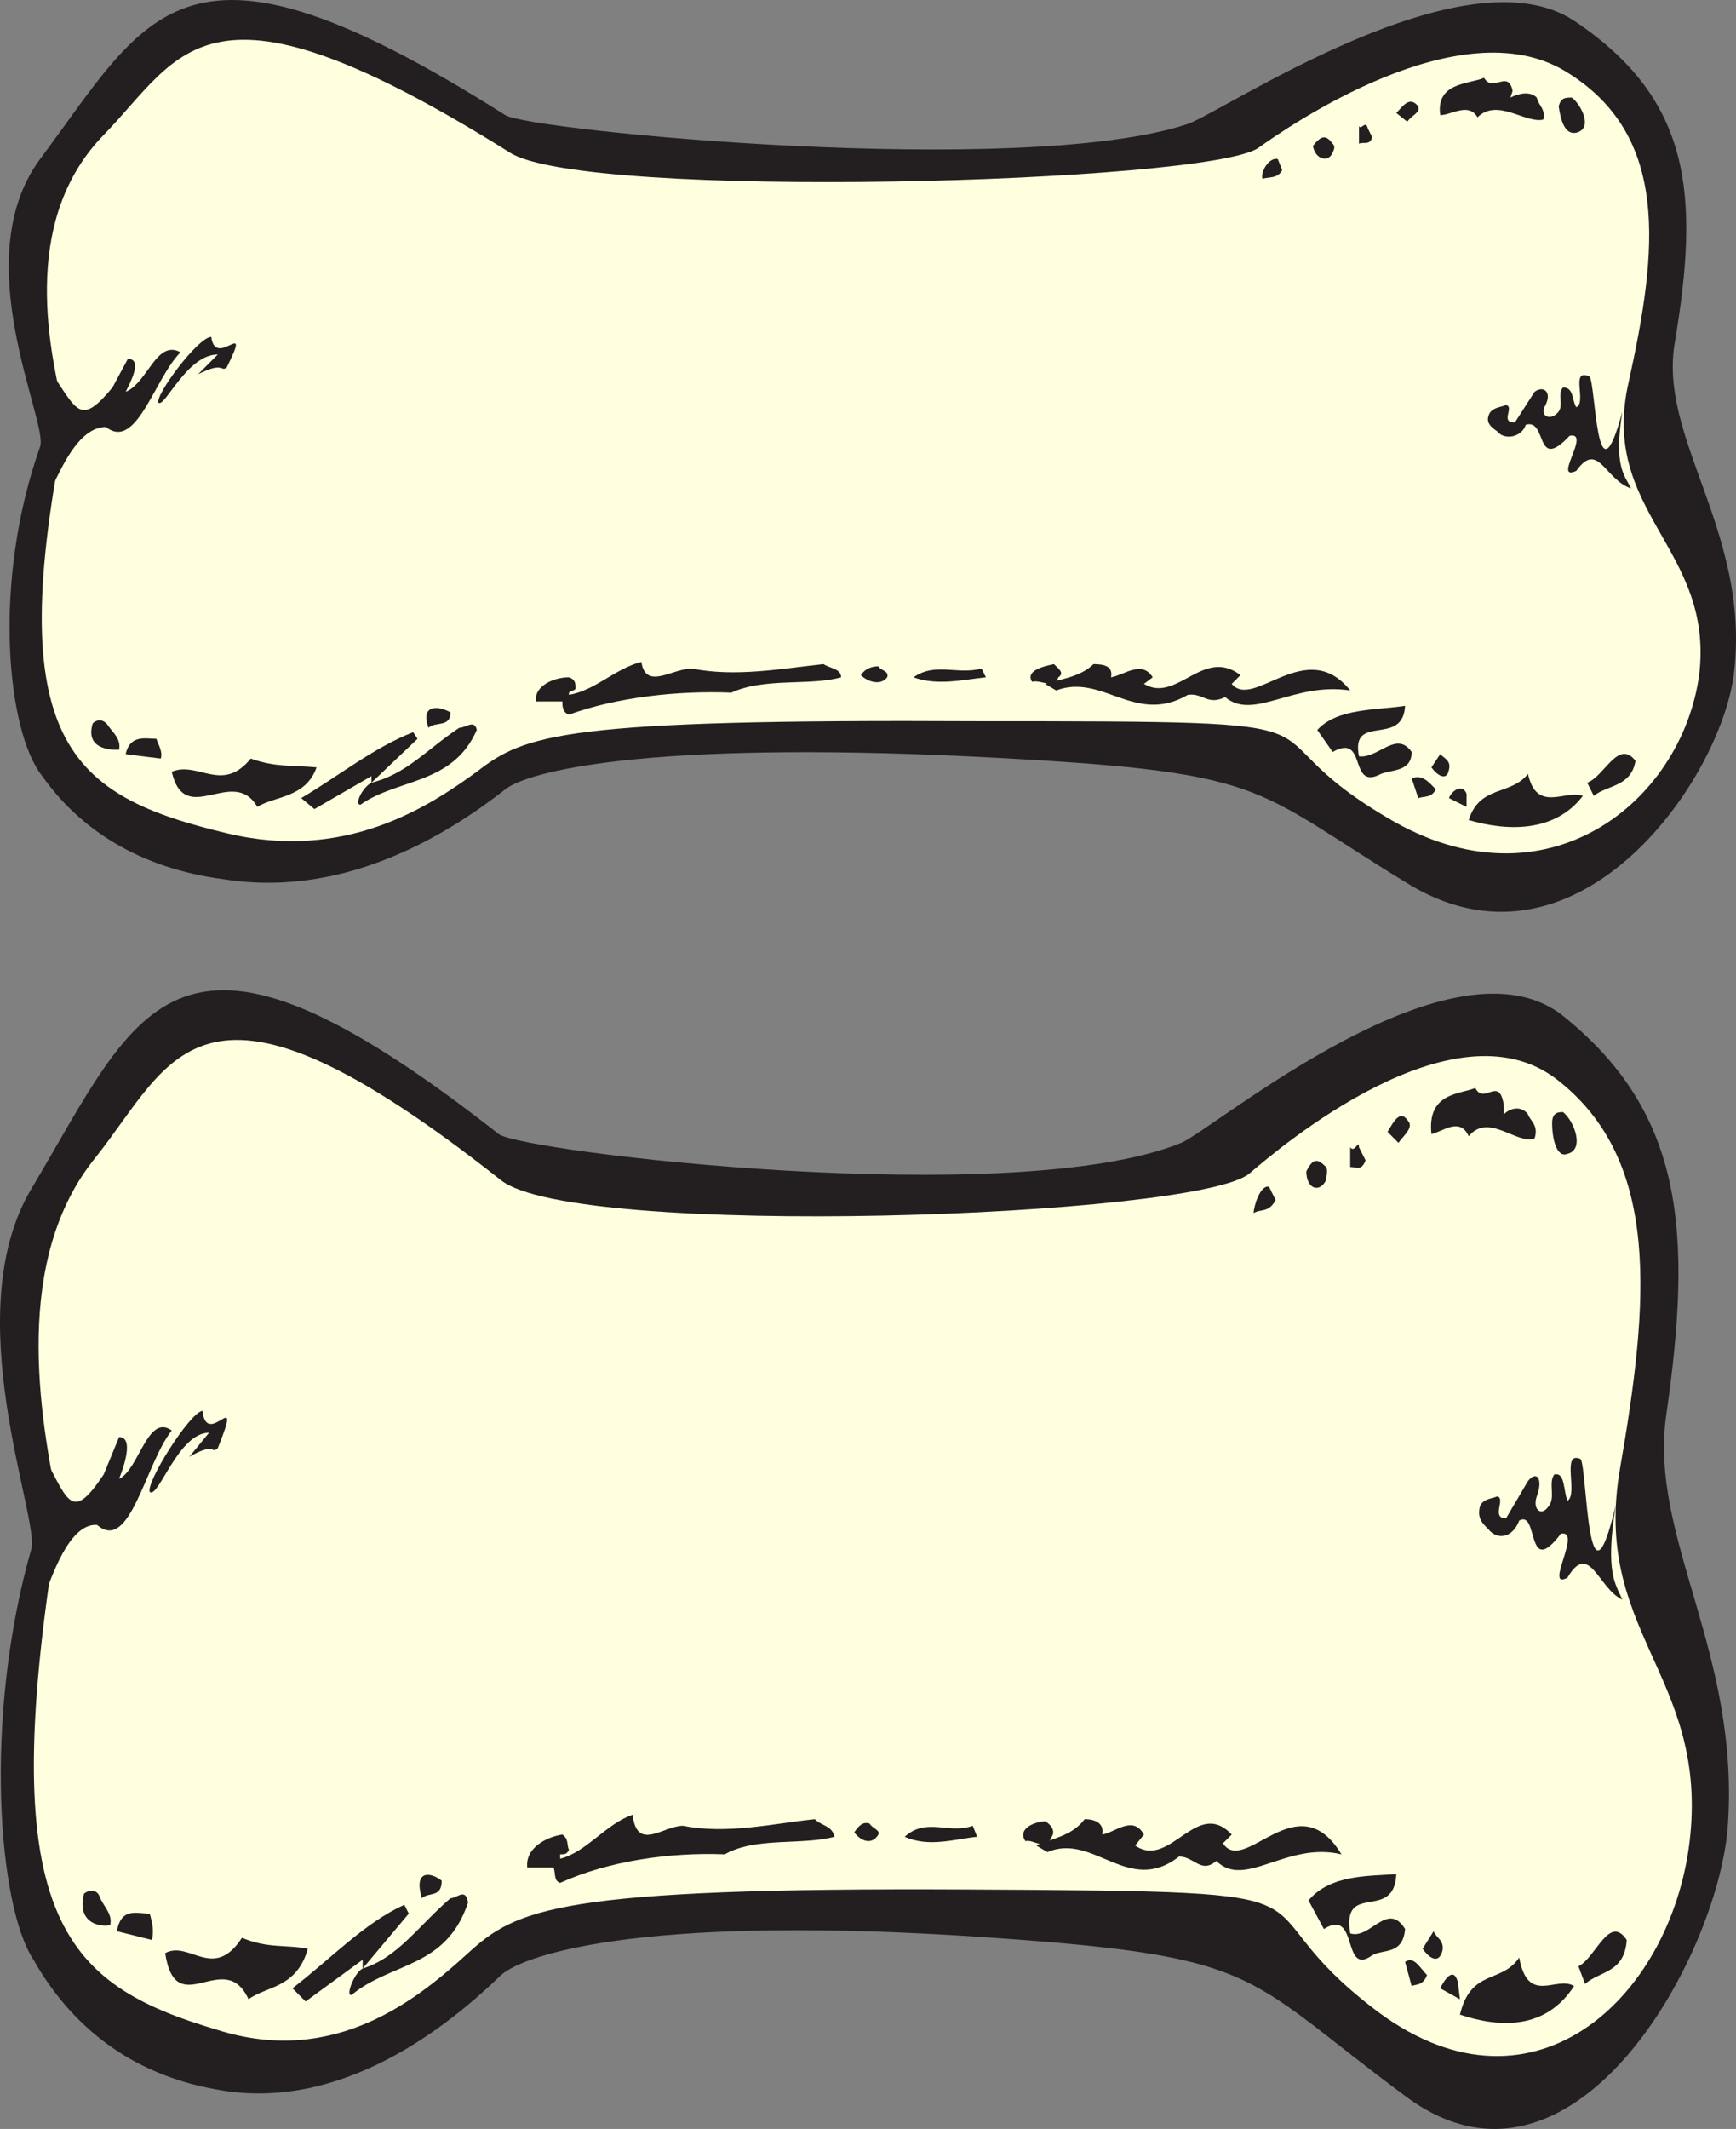
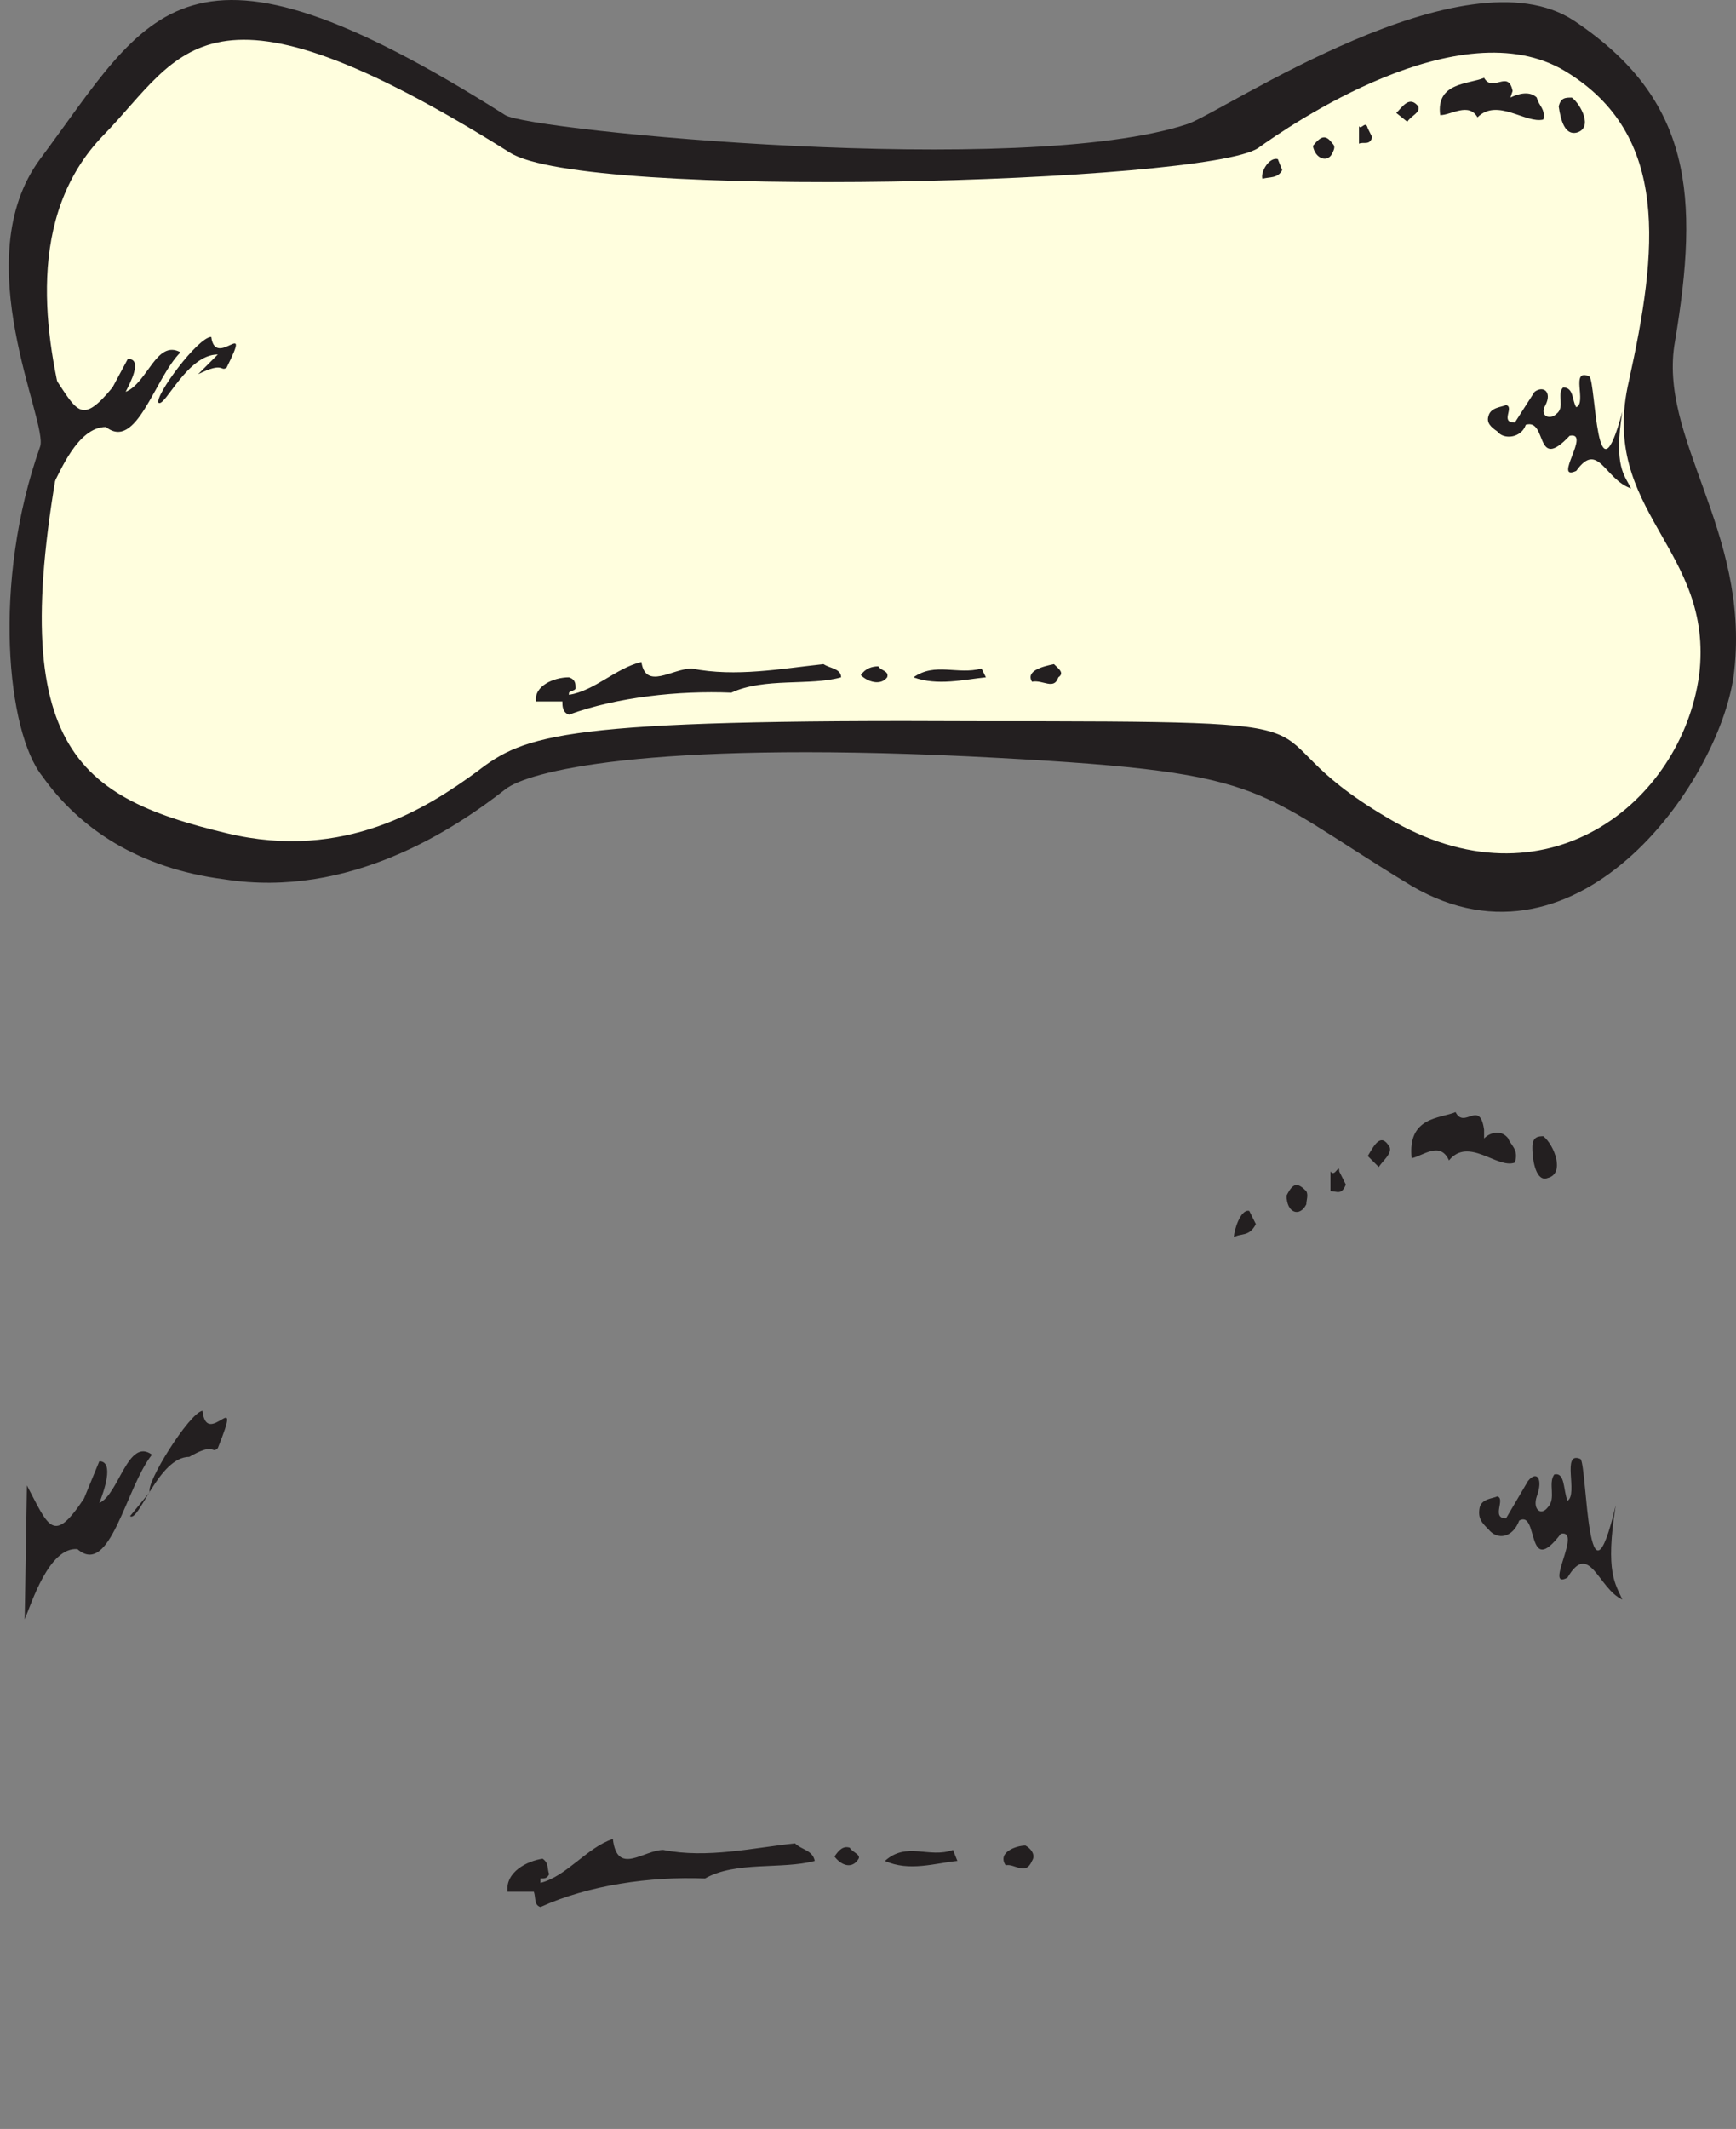
<svg xmlns="http://www.w3.org/2000/svg" width="593.288" height="727.116">
  <rect width="100%" height="100%" fill="#808080" stroke="none" />
  <path fill="#231f20" fill-rule="evenodd" d="M14.445 265.077c-12-15-17.25-66-.75-112.5 3-8.25-25.5-63.75 0-98.25 37.5-50.25 48.75-84.75 159-15 8.25 5.25 177 21.75 233.25 3 12.75-4.5 94.5-60 132-35.25 40.5 27 42.75 60 34.5 109.5-6 33 25.5 64.5 20.25 112.5-3.75 36-52.5 107.25-110.25 73.5-57-34.5-46.5-39-151.5-44.25-111-5.25-150.75 5.25-158.25 11.25-17.25 13.5-53.25 37.5-96 30.75-29.25-3.75-49.5-17.25-62.25-35.25" />
  <path fill="#fffede" fill-rule="evenodd" d="M22.695 143.577c-7.5-28.5-14.25-69.75 12.75-97.5s34.5-59.25 138.75 6c25.5 16.5 237.75 10.5 255.75-1.5 10.5-7.5 69-48 105-26.25s31.5 61.5 21.75 105.75c-10.5 45 29.25 57 24 100.5-6 43.5-52.5 81-106.5 48.75-54.75-32.25 1.5-33-140.25-33-141.75-.75-154.5 4.5-171 17.25-16.5 12-45 30.75-85.5 21-53.25-12.75-77.25-30.75-54.75-141" />
  <path fill="#231f20" fill-rule="evenodd" d="M521.445 145.077c-1.5 4.5-7.5 5.25-9.75 2.25-2.25-1.5-3.75-3-3-5.25.75-3 4.5-3 6-3.75 3 .75-2.25 6 3 6l6.75-10.5c3-2.25 6 0 3.75 4.5-2.25 3.75 1.5 5.25 3.75 3 3-2.25 0-6.75 2.25-9 3.75 0 3 4.5 4.5 6.75 3.75-1.5-2.25-13.5 4.5-10.5 2.25 2.25 2.25 45.75 11.25 12-3 18.75.75 21.75 3 26.25-9-3-11.25-16.5-18.75-6-8.25 3.75 5.25-13.5-2.25-12-12 12.75-7.5-6-15-3.75m-467.25-7.5c-1.5-2.25 13.5-22.5 18-22.5 1.5 11.25 14.25-7.5 5.25 10.5-2.25 1.5-.75-2.25-9.75 2.25l6.75-6.75c-10.5 0-18 18-20.25 16.5m-18 8.25c10.5 8.25 16.5-16.5 25.5-25.5-8.25-4.5-11.25 10.5-18.75 13.5 1.5-3 6-11.25.75-11.25l-5.25 9.75c-10.5 12.75-12 8.25-19.5-3l-.75 36c2.25-3.75 8.25-19.5 18-19.5m400.5-91.5 1.5 3.75c-1.5 3-4.5 2.25-6.75 3-.75-2.25 2.25-7.5 5.25-6.75m18.75-5.25c.75.75.75 1.5 0 3-1.5 3.75-6 2.25-6.75-2.25 3-3.75 4.5-3.75 6.75-.75m12-5.25 1.5 3c-.75 3-3 1.5-4.5 2.25v-6c.75 1.5 2.25-2.25 3 .75m17.25-7.5c.75 2.25-2.25 3-3.75 5.25l-3.75-3c2.25-2.25 4.5-6 7.5-2.25m32.25-5.25-.75 2.25c3-1.5 6.75-2.25 9 0 .75 3 3 3.75 2.25 7.5-6 1.5-15.75-7.5-22.5-.75-3-5.25-9-.75-12.75-.75-1.5-11.25 9.75-10.5 15-12.75 3 5.25 8.25-3 9.75 4.5m20.25 2.25c3 2.25 7.5 10.5 1.5 12-3.75.75-5.25-3.75-6-9 .75-3 2.25-3 4.5-3m-342.75 198c2.25.75 2.25 2.25 2.25 3.75 0 .75-1.5.75-2.25 1.5v.75c9-1.5 15.75-9 24.75-11.25 1.5 9.75 10.5 2.25 17.25 2.25 15 3 30.75 0 45-1.5 2.25 1.5 6 1.5 6 4.5-10.5 3-26.25 0-37.5 5.25-18-.75-39 1.5-55.5 7.5-2.25-.75-2.25-3-2.25-4.5h-9c-.75-5.25 6-8.25 11.25-8.25m105.75-3.75c.75 1.5 3.75 1.5 3 3.75-2.25 3-6.75 1.5-9-.75 1.5-2.25 3.75-3 6-3m35.25.75 1.5 3c-7.5.75-16.5 3-24.75 0 7.5-5.25 15-.75 23.25-3m24.75-1.5c1.5 1.5 3.75 3 1.5 4.5-1.5 4.5-5.25.75-9 1.5-2.25-3.75 3.75-5.25 7.5-6" />
-   <path fill="#231f20" fill-rule="evenodd" d="M373.695 226.827c3.75 0 6.75.75 6 4.5 4.5-.75 10.5-6 14.25 0l-3 2.25c11.25 6.75 20.25-12.75 33-3l-3 3c7.5 9 25.5-16.5 40.5 2.25-19.5-3-33 10.5-42.75 2.25-6 3-7.5-1.5-12.75-.75-18 10.5-29.25-7.5-45-1.5l-3.75-2.25c4.5-1.5 12-2.25 16.5-6.75m-336.75 21c1.5 2.25 4.5 4.5 3.75 8.25-.75 0-12 .75-9-9 1.5-1.5 3.75-1.5 5.25.75m16.5 4.5c.75 2.25 2.25 4.5 1.5 6.75l-12-1.5c1.5-6.75 6.75-5.25 10.5-5.25m32.25 6.75c8.25 3 14.25 2.25 22.5 3-3.75 10.5-14.25 9.75-20.25 13.5-8.25-14.25-24.75 7.5-29.25-12 9-3.75 17.25 7.5 27-4.5m55.5-9 1.5 2.25-15.75 15c12-3 18.75-11.25 30-18.75 2.25 0 5.25-3 6 .75-8.25 18.75-27 16.5-39.75 25.5-2.25 0 .75-6 3.75-7.5v-2.25l-19.5 11.25-4.5-3.75c12.75-7.5 24.75-17.25 38.25-22.5m12.75-6.75c0 5.25-5.25 3-7.5 5.25-3-8.25 3.75-7.5 7.5-5.25m326.25-2.25c-.75 14.25-18.75 2.25-15.75 17.25 6.75.75 12.75-9 18-1.5 0 6.75-6.75 6-10.5 7.5-11.25 6-4.5-14.25-16.5-7.5l-5.25-7.5c6.75-7.5 20.25-6.75 30-8.25m10.5 28.5c-1.5 3-3.75 2.25-6 3l-2.25-6.75c3.75-1.5 6 1.5 8.25 3.75m1.5-12c1.5 1.5 3.75 2.25 3 5.25-.75 4.5-4.5 1.5-6-.75l3-4.5m9 13.5v4.5l-6-3c.75-2.25 4.5-5.25 6-1.5m21-6.75c3 13.5 12.75 5.25 18.75 7.5-9.75 12.75-26.25 12-39 8.25 3.75-12 14.25-8.25 20.25-15.75m36.75-4.5c-1.5 9-9.75 8.25-14.25 12l-2.25-4.5c6-2.25 10.5-15 16.5-7.5m-547.5 409.5c-12-18-17.25-82.5-.75-140.25 3-10.5-25.5-80.25 0-123 37.5-63 48.75-105.75 159.75-18.75 7.5 6 176.25 26.25 233.25 3 12-5.25 93.75-74.25 131.25-42.75 40.5 33 43.5 73.5 34.5 135.75-6 42 25.5 81 21 141-3.75 45-53.25 134.25-110.25 91.5-57.75-42.75-47.25-48-152.25-54.75-110.25-6.75-150.75 6.75-157.5 14.25-17.25 16.5-54 46.5-96.75 38.25-29.25-5.25-49.5-21.75-62.25-44.25" />
-   <path fill="#fffede" fill-rule="evenodd" d="M20.445 517.077c-7.5-35.25-15.75-87 12-121.5 27-33.75 35.25-74.25 138.75 7.5 25.5 20.25 237.75 12.75 255.75-2.25 10.5-9 69.75-59.25 105-32.25 36 27.75 31.5 76.5 21.75 132.75-9.75 55.5 29.25 70.5 24 125.25-5.25 54-52.5 100.5-106.5 60.75-54-40.5 1.5-41.25-140.25-42-141-.75-154.5 6.75-171 21.75s-45 39-85.5 26.25c-53.25-15.75-77.25-38.25-54-176.25" />
-   <path fill="#231f20" fill-rule="evenodd" d="M519.195 519.327c-2.25 6-7.5 6.75-10.5 3-2.25-2.25-3.75-3.75-3-7.5.75-3 4.5-3 6-3.75 3 .75-2.25 7.5 3 7.5l7.5-12.75c3-3.75 5.25-.75 3 5.25-1.5 4.5 1.5 6.75 3.75 3.75 3-3 0-8.25 2.25-11.25 3.75-.75 3 5.25 4.5 9 3.75-2.25-2.25-17.25 4.5-14.25 2.25 3 2.25 57 12 15.75-3.75 23.25 0 27 2.25 32.25-8.25-3.75-11.25-20.25-18.75-7.5-8.25 4.5 5.25-16.5-2.25-15-12 15.75-7.5-8.25-14.25-4.5m-468-9.75c-1.5-3 13.5-27 18-27.75 1.5 13.5 14.25-9.75 5.25 12.75-2.25 2.25-.75-2.25-9.75 3l6.75-8.25c-10.5 0-17.25 22.5-20.25 20.25m-18 11.25c11.25 9.75 16.5-21 25.5-32.25-8.25-6-11.25 13.5-18 16.5 1.5-3.75 5.25-14.25 0-14.25l-5.25 12.75c-10.5 15.75-12 9.75-19.5-4.5l-.75 45.75c2.25-5.25 8.25-24.75 18-24m400.5-115.5 2.25 4.5c-2.25 4.5-5.25 3-7.5 4.5 0-2.25 2.25-9.75 5.25-9m19.5-6.75c.75 1.5 0 3 0 4.5-2.25 4.5-6.75 3-6.75-3 2.25-4.5 3.75-4.5 6.75-1.5m11.25-6.75 2.25 4.5c-1.5 3.75-3 2.25-5.25 2.25v-6.75c1.5 2.25 3-3 3 0m17.25-8.25c.75 2.25-2.25 4.5-3.75 6.75l-3.75-3.75c2.25-3.75 4.5-8.25 7.5-3m32.25-6v3c2.25-2.25 6-3 8.25 0 .75 2.25 3.75 3.75 2.25 8.25-6 2.25-15.75-9-22.5-.75-3-6.75-9-1.5-12.75-.75-1.5-14.25 9.75-13.5 15-15.75 3 6 8.25-4.5 9.75 6m20.25 2.25c3.75 3 7.5 12.75 1.5 14.25-3.75 1.5-5.25-5.25-5.25-10.5 0-3.75 2.25-3.75 3.75-3.75m-342 246.75c2.25 1.5 1.5 3.75 2.25 5.25-.75 1.5-1.5 1.5-3 1.5v1.5c9-2.25 15.75-12 24.75-15 1.5 12.75 10.5 3.75 17.25 3.75 15 3 30.75-.75 45-2.25 2.25 2.25 6 2.25 6.75 6-11.25 3-27 0-37.5 6-18.75-.75-39.75 2.25-56.25 9.75-2.25-.75-1.5-3-2.25-5.25h-9c-.75-6.75 6.75-10.5 12-11.25m105-3.75c.75 1.5 3.75 2.25 3 3.75-2.25 3.75-6 2.25-8.25-.75 1.5-2.25 3-3.75 5.25-3m35.25.75 1.5 3.75c-7.5.75-16.5 3.75-24.75 0 7.5-6.75 15-.75 23.25-3.75m24.75-1.5c1.5.75 3.75 3 2.25 5.25-2.25 5.25-6 .75-9 1.5-3-4.5 3.75-6.75 6.75-6.75" />
-   <path fill="#231f20" fill-rule="evenodd" d="M370.695 621.327c3.75 0 6.75 1.5 6 5.25 4.5-.75 10.5-6.75 14.25 0l-3 3.75c12 8.25 21-16.5 33-3.75l-3 3c7.5 11.25 25.5-21 40.5 3.75-18.75-4.5-33 12-42.75 2.25-5.25 4.5-7.5-1.5-12.75-1.5-17.25 13.5-29.25-8.25-45-1.5l-3.75-2.25c4.5-2.25 12-3 16.5-9m-336.75 26.25c1.5 3.75 4.5 6 3.75 9.75 0 .75-12 1.5-9-10.5 1.5-1.5 4.5-1.5 5.25.75m17.25 6c.75 3 1.5 5.25.75 9l-12-3c1.5-8.25 6.75-6 11.25-6m31.5 8.25c9 3.75 15 2.25 22.5 3.75-3.75 13.5-14.25 12.75-20.25 17.25-8.25-18-24.75 8.25-28.5-15.75 8.25-4.5 16.5 9.75 26.25-5.25m55.5-11.25 1.5 3-15.75 18.75c12-3.75 18.75-14.25 30-24 2.25 0 5.25-3.75 6 1.5-7.5 22.5-26.25 20.25-39.75 31.5-2.25.75.75-7.5 3.75-9v-3l-19.5 14.25-4.5-4.5c12.75-9.75 24.75-22.5 38.25-28.5m12.75-8.25c0 6-4.5 3.75-6.75 6-3-9.75 3-9 6.75-6m326.25-2.25c-.75 16.5-18.75 2.25-15.75 20.25 6.75 2.25 12.75-11.25 18.75-1.5-.75 9-7.5 6.75-11.25 9-10.5 7.5-4.5-16.5-16.5-9l-5.25-9.75c7.5-9 21-8.25 30-9m10.5 34.5c-1.5 3.75-3.75 3-5.25 3.75l-2.25-8.25c3-2.25 5.25 2.25 7.5 4.5m2.25-15c.75 2.25 3.75 3 3 6.75-1.5 5.25-5.25 1.5-6.75-.75l3.75-6m8.25 17.25.75 6-6.75-3.75c1.5-3 4.5-7.5 6-2.25m21-8.25c3 16.5 12.75 6 18.75 9.75-9.75 15-25.5 14.25-39 9.75 3.75-15.75 14.25-10.5 20.25-19.5m36.75-6c-.75 11.25-9 10.5-14.25 15l-2.25-6c6-3 10.5-18 16.5-9" />
+   <path fill="#231f20" fill-rule="evenodd" d="M519.195 519.327c-2.25 6-7.5 6.75-10.5 3-2.25-2.25-3.75-3.75-3-7.5.75-3 4.5-3 6-3.75 3 .75-2.25 7.5 3 7.5l7.5-12.75c3-3.75 5.25-.75 3 5.25-1.5 4.5 1.5 6.75 3.75 3.75 3-3 0-8.25 2.25-11.25 3.75-.75 3 5.25 4.5 9 3.75-2.25-2.25-17.25 4.5-14.25 2.25 3 2.25 57 12 15.75-3.75 23.25 0 27 2.25 32.25-8.25-3.75-11.25-20.25-18.75-7.5-8.25 4.5 5.25-16.5-2.25-15-12 15.75-7.5-8.25-14.25-4.5m-468-9.75c-1.5-3 13.5-27 18-27.75 1.5 13.5 14.25-9.75 5.25 12.75-2.25 2.25-.75-2.25-9.75 3c-10.5 0-17.25 22.5-20.25 20.25m-18 11.25c11.25 9.75 16.5-21 25.5-32.25-8.25-6-11.25 13.5-18 16.5 1.5-3.75 5.25-14.25 0-14.25l-5.25 12.75c-10.5 15.75-12 9.75-19.5-4.5l-.75 45.75c2.25-5.25 8.25-24.75 18-24m400.5-115.5 2.25 4.5c-2.25 4.5-5.25 3-7.5 4.5 0-2.25 2.25-9.75 5.25-9m19.5-6.75c.75 1.5 0 3 0 4.5-2.25 4.5-6.75 3-6.75-3 2.25-4.5 3.75-4.5 6.75-1.5m11.25-6.75 2.25 4.5c-1.5 3.75-3 2.25-5.25 2.25v-6.75c1.5 2.25 3-3 3 0m17.25-8.25c.75 2.25-2.25 4.5-3.75 6.75l-3.75-3.75c2.25-3.75 4.5-8.25 7.5-3m32.25-6v3c2.25-2.25 6-3 8.25 0 .75 2.25 3.75 3.75 2.25 8.25-6 2.25-15.75-9-22.5-.75-3-6.75-9-1.5-12.75-.75-1.5-14.25 9.75-13.5 15-15.75 3 6 8.25-4.5 9.75 6m20.25 2.25c3.75 3 7.5 12.75 1.5 14.25-3.75 1.5-5.25-5.25-5.25-10.5 0-3.75 2.25-3.75 3.75-3.75m-342 246.75c2.25 1.5 1.5 3.75 2.25 5.25-.75 1.5-1.5 1.5-3 1.5v1.5c9-2.25 15.75-12 24.75-15 1.5 12.75 10.5 3.75 17.25 3.75 15 3 30.75-.75 45-2.25 2.25 2.25 6 2.25 6.75 6-11.25 3-27 0-37.5 6-18.75-.75-39.75 2.25-56.25 9.75-2.25-.75-1.5-3-2.25-5.25h-9c-.75-6.75 6.75-10.5 12-11.25m105-3.75c.75 1.5 3.75 2.25 3 3.75-2.25 3.75-6 2.25-8.25-.75 1.5-2.25 3-3.75 5.25-3m35.25.75 1.5 3.75c-7.5.75-16.5 3.75-24.75 0 7.5-6.75 15-.75 23.25-3.75m24.75-1.5c1.5.75 3.75 3 2.25 5.25-2.25 5.25-6 .75-9 1.5-3-4.5 3.75-6.75 6.75-6.75" />
</svg>